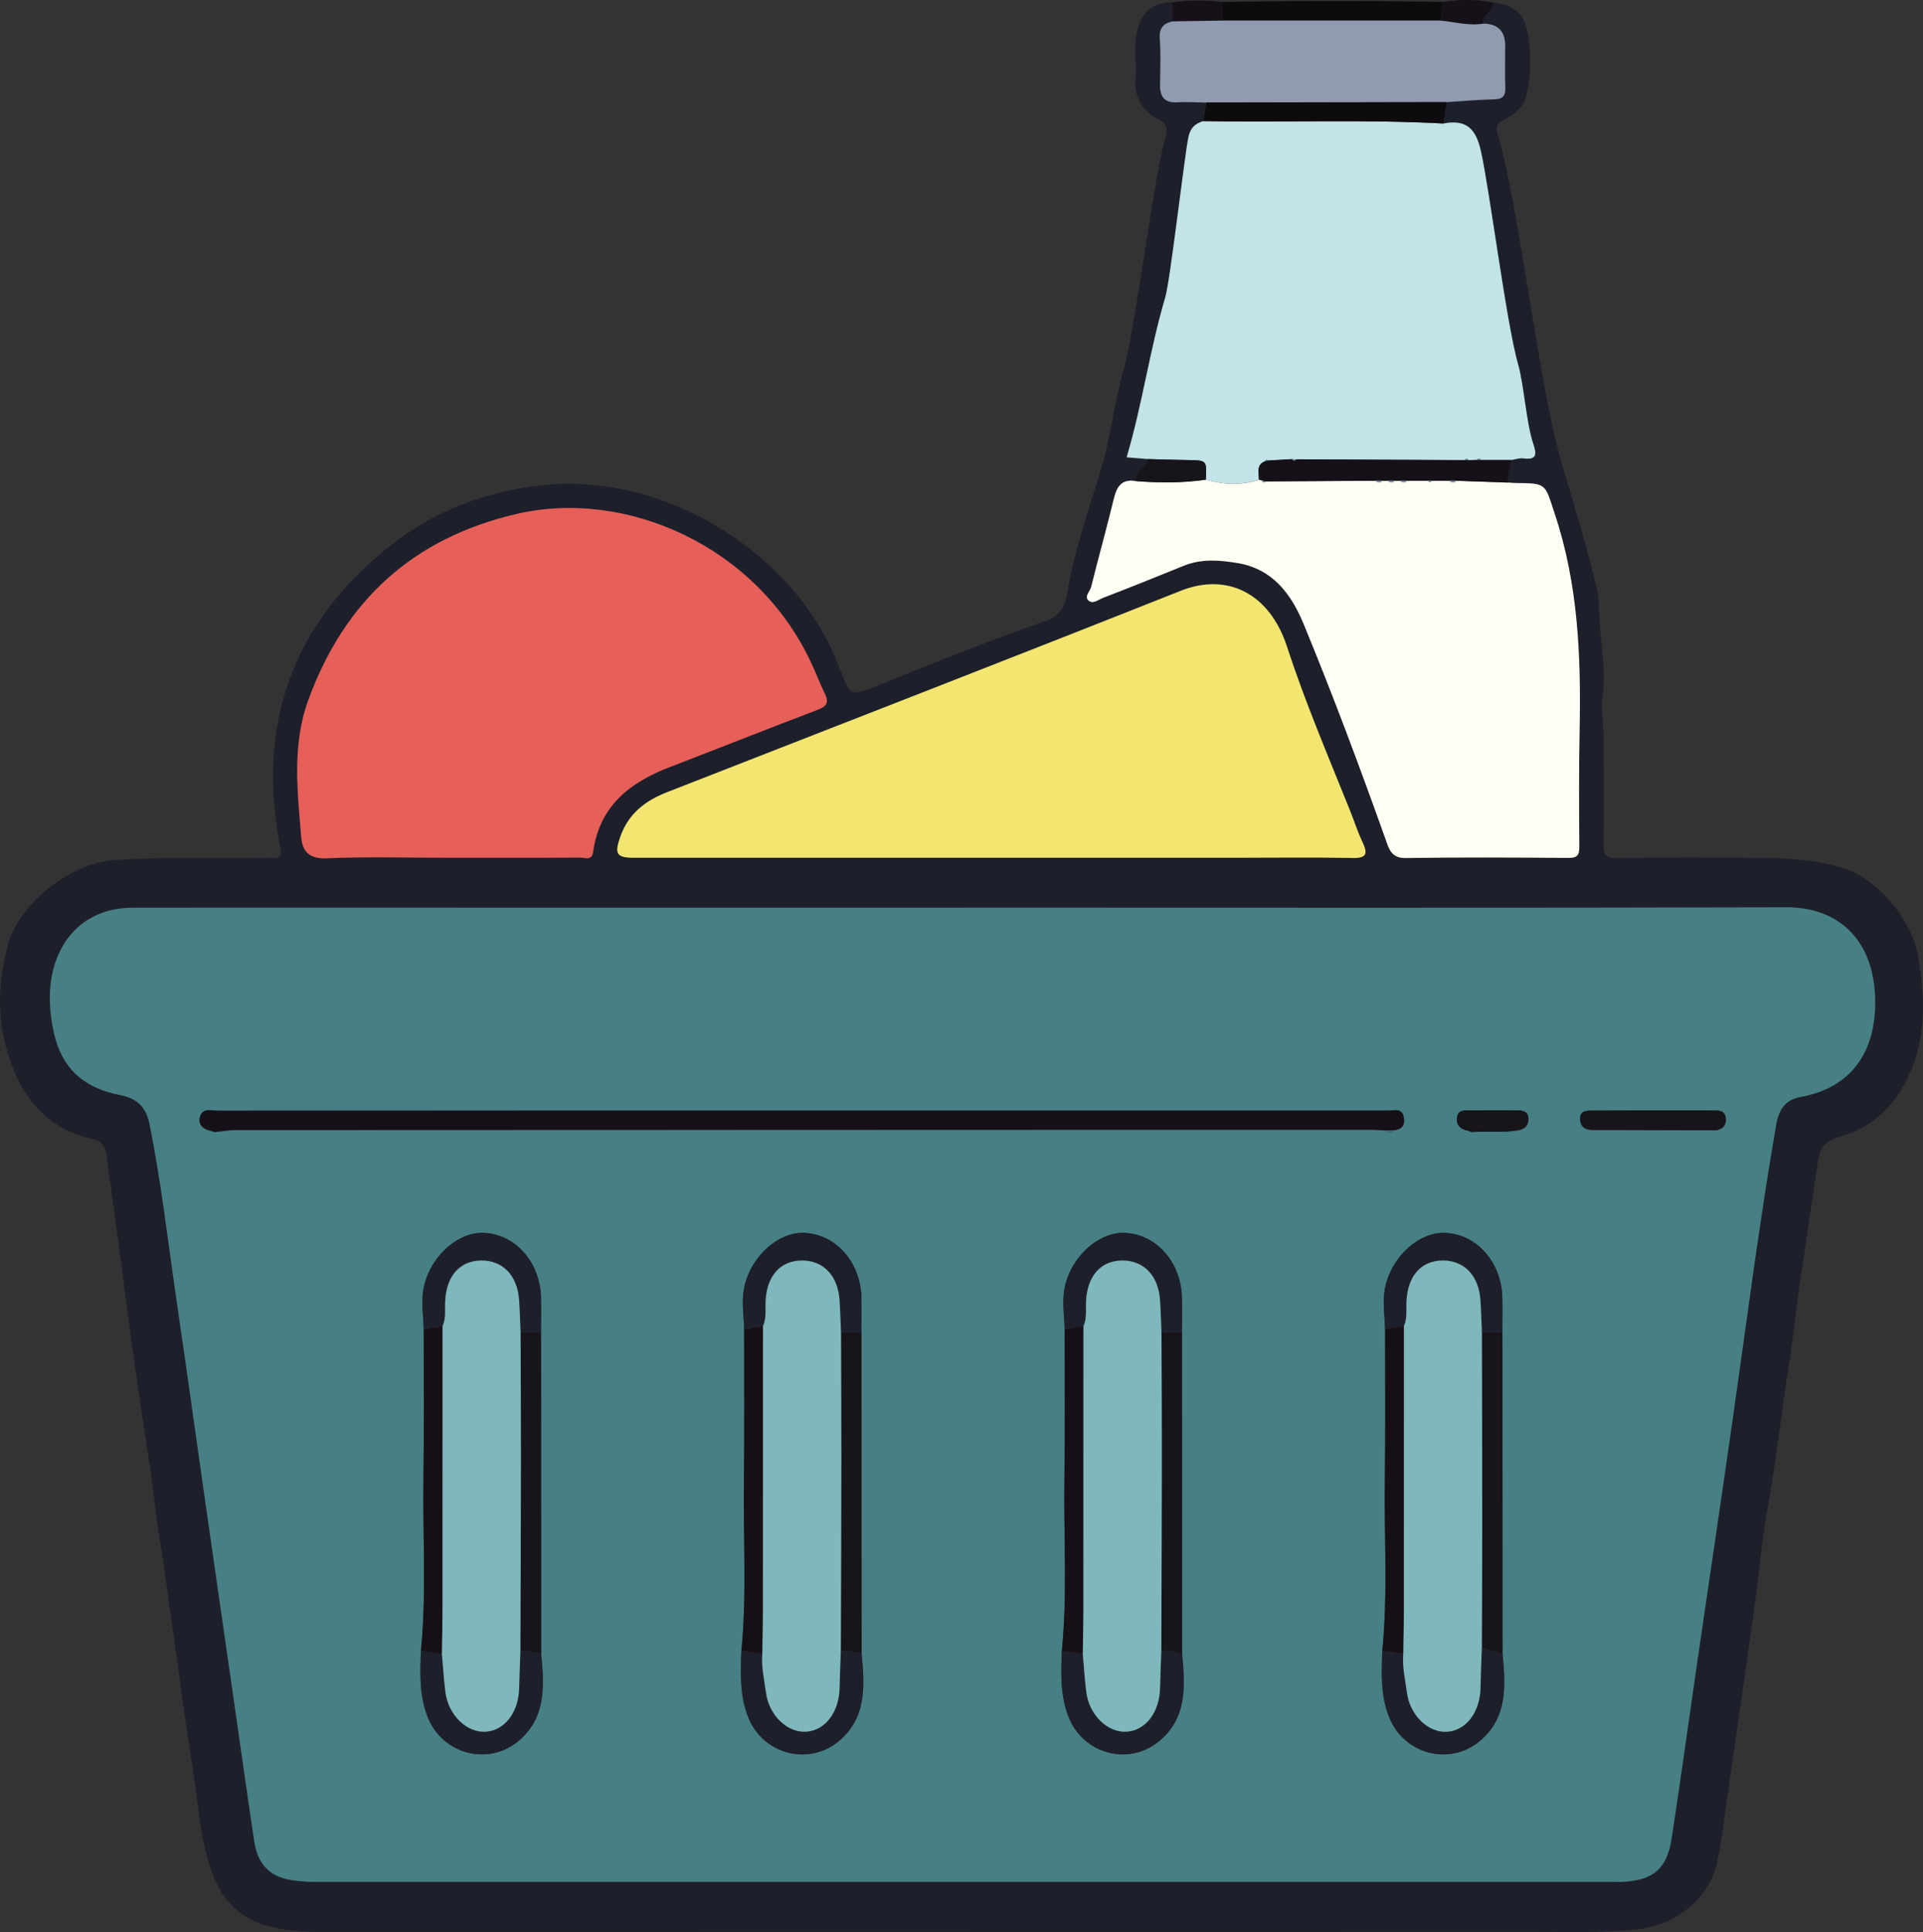
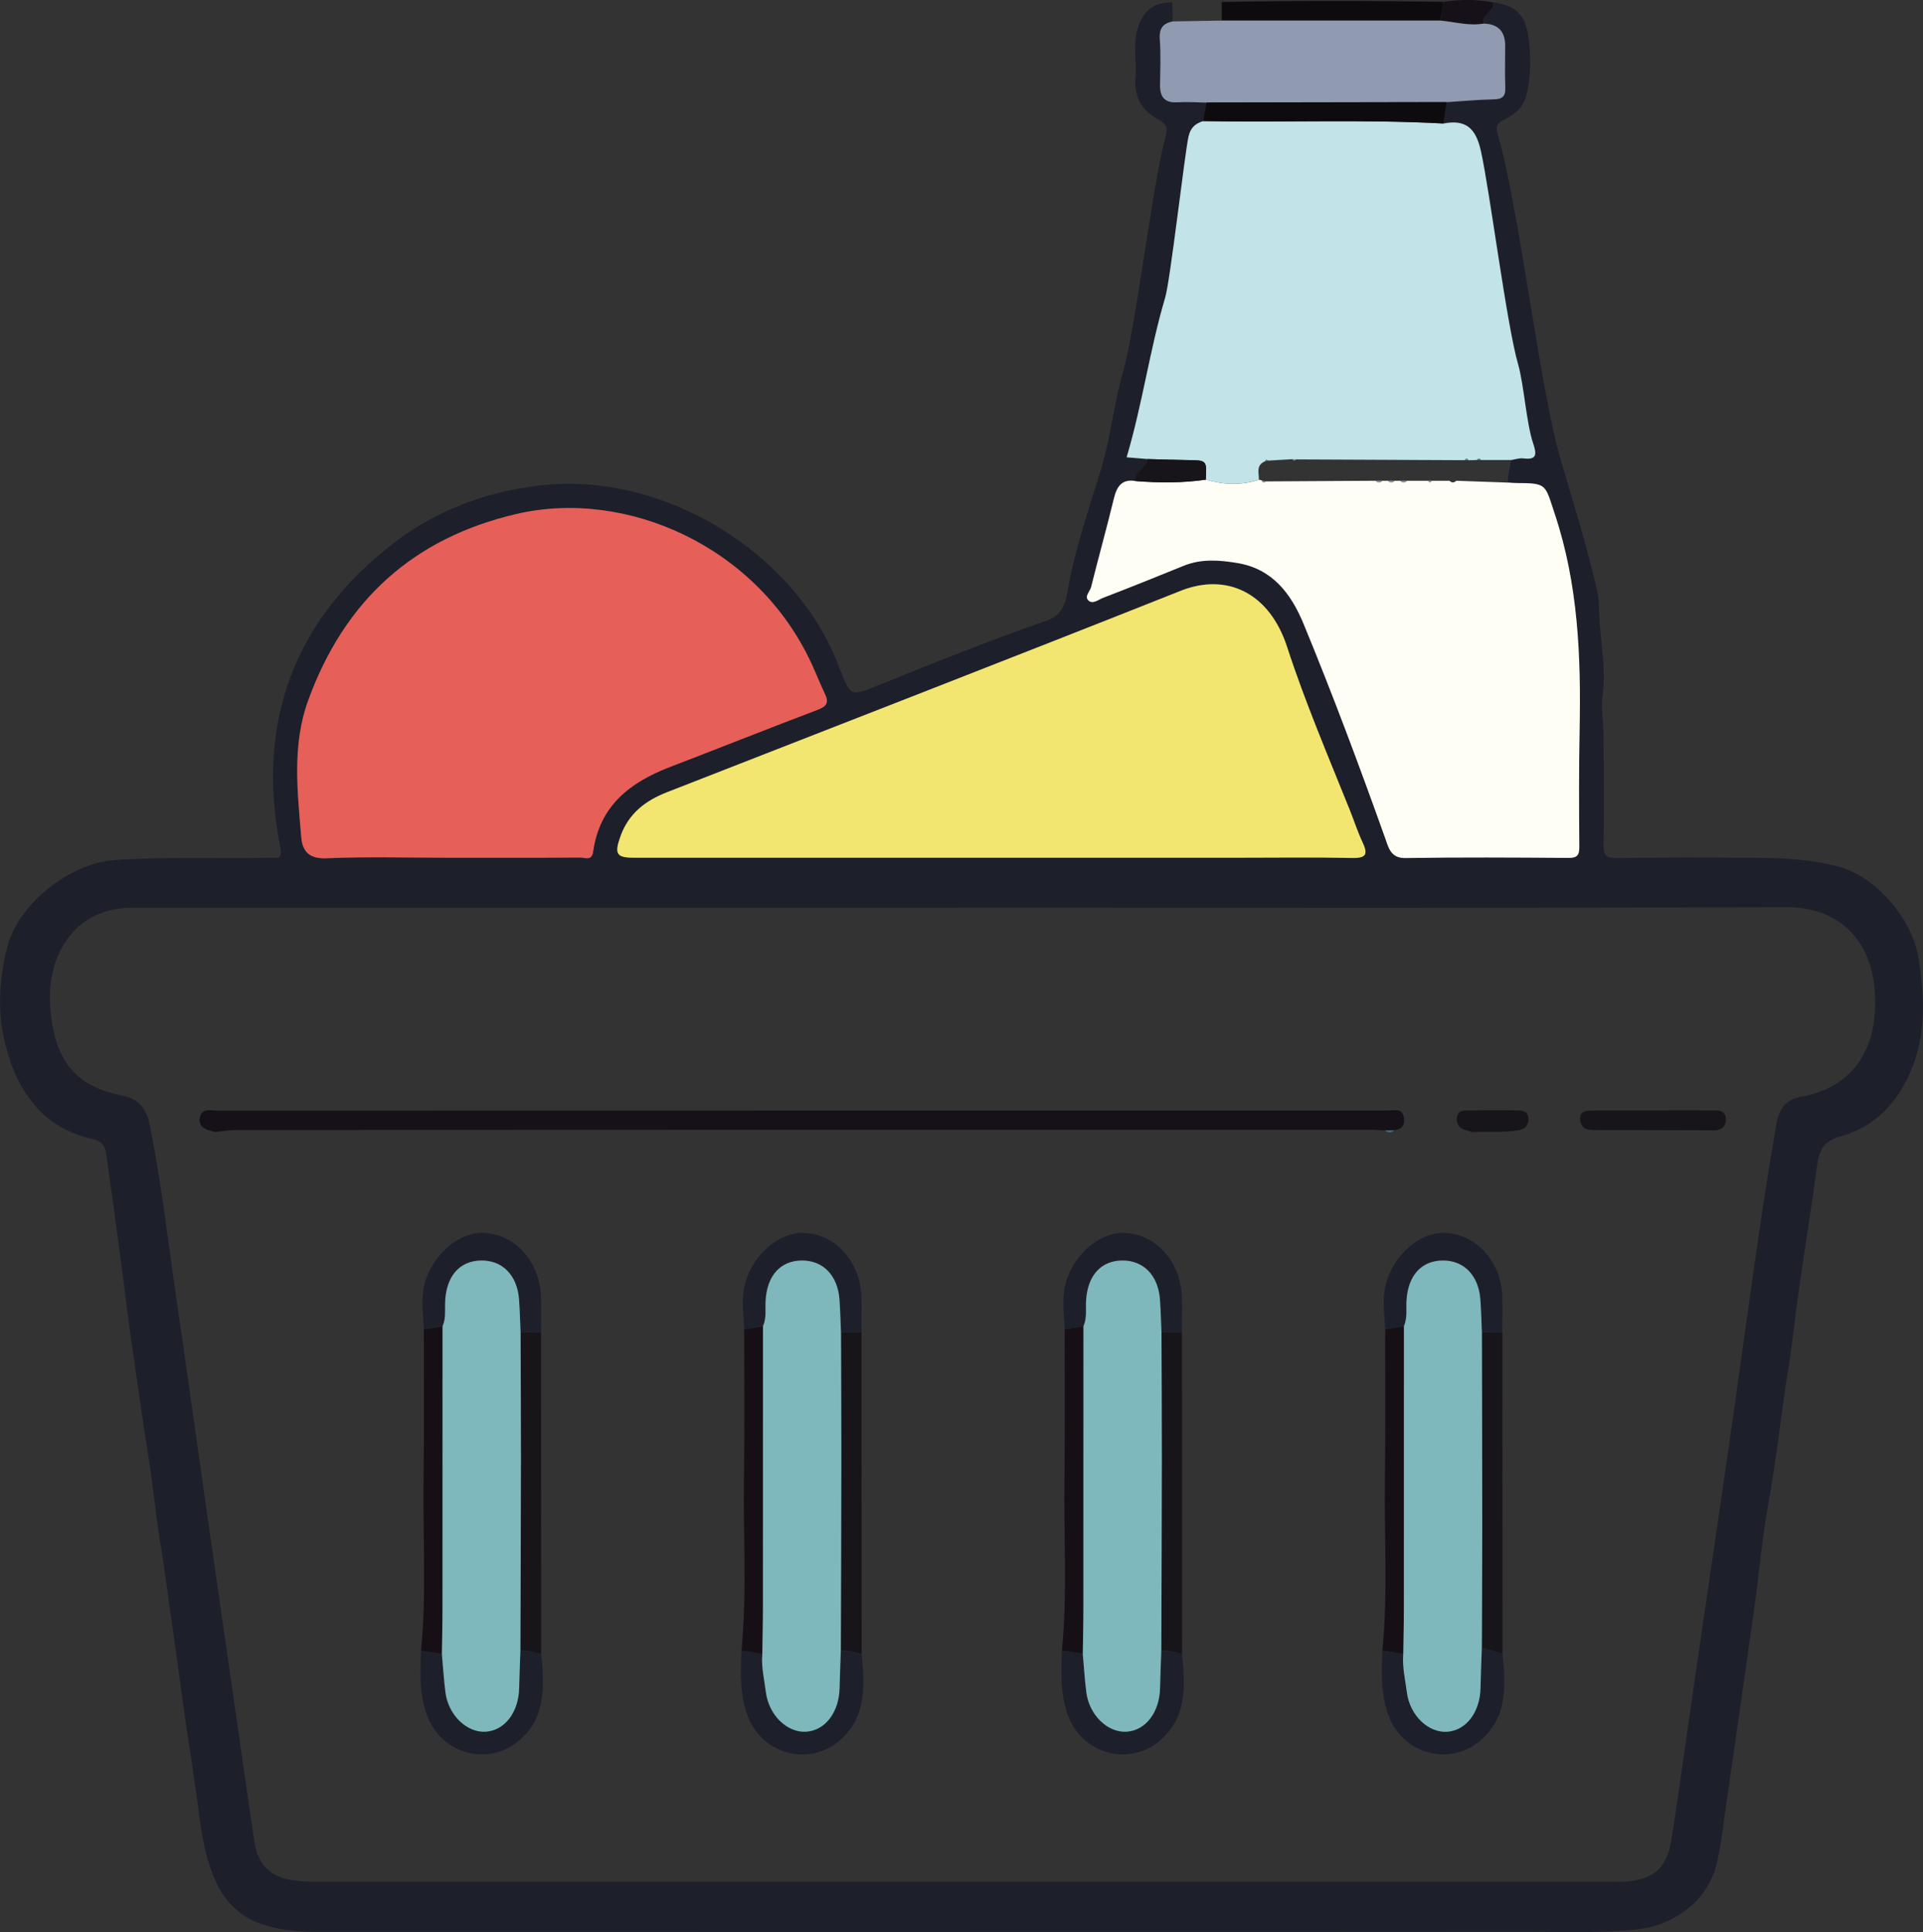
<svg xmlns="http://www.w3.org/2000/svg" id="Layer_1" width="321.56" height="322.98" viewBox="0 0 321.56 322.98">
  <rect x="0" y="0" width="321.56" height="322.98" fill="#333333" stroke="none" />
  <path d="m249.63.39c4.32.61,5.71,2.24,6.15,7.49.22,2.67.1,5.35-.52,7.97-.48,2-1.89,3.26-3.66,4.12-1.03.5-1.6.97-1.18,2.38,3.57,12.08,7.01,42.46,10.57,54.55,2.17,7.37,4.46,14.7,6.17,22.2.25,1.09.2,2.25.24,3.32.15,4.63,1.22,9.2.58,13.89-.29,2.14.15,4.38.16,6.57.04,6.09.11,12.18,0,18.26-.03,1.8.38,2.33,2.23,2.3,7.98-.11,15.97-.1,23.95-.03,4.47.04,8.91.32,13.28,1.51,6.14,1.68,12.18,8.73,13.2,15.21.92,5.78,1.3,11.47-.6,17.1-2.12,6.29-6.14,11.01-12.47,12.76-3.27.91-3.59,2.75-3.94,5.36-.92,6.76-2.01,13.49-2.98,20.24-.61,4.22-1.01,8.47-1.69,12.67-1.25,7.81-2.07,15.68-3.48,23.47-.97,5.35-1.44,10.8-2.18,16.2-.74,5.41-1.51,10.81-2.28,16.21-.77,5.4-1.55,10.79-2.34,16.18-.55,3.71-.92,7.46-1.74,11.11-1.38,6.16-7.08,10.44-13.28,11.1-6.5.7-12.99.39-19.48.4-66.8.05-133.6.03-200.4.03-3.22,0-6.41-.15-9.55-1.09-4-1.2-6.78-3.83-8.4-7.52-1.58-3.59-2.26-7.49-2.75-11.42-.7-5.56-1.63-11.09-2.43-16.64-.59-4.13-1.09-8.28-1.7-12.41-.81-5.47-1.47-10.96-2.38-16.42-.68-4.11-1.04-8.29-1.68-12.42-1.06-6.81-2.07-13.62-3.03-20.44-.77-5.47-1.41-10.96-2.15-16.44-.69-5.16-1.42-10.31-2.14-15.46-.17-1.21-.91-2-2.05-2.24-8.48-1.8-12.73-7.93-14.75-15.68-1.4-5.4-1.13-11.07.32-16.59,1.88-7.18,10.51-13.88,17.77-14.4,8.74-.61,17.47-.22,26.2-.4,1.18-.02,2.07.42,1.63-1.83-4.09-20.86,2.37-37.97,18.98-50.77,7-5.39,15.17-8.49,24.15-9.6,21.03-2.58,42.99,11.3,50.17,29.92.09.24.19.48.28.72,1.78,4.56,1.8,4.62,6.28,2.8,9.38-3.81,18.78-7.55,28.32-10.89,2.54-.89,3.13-2.81,3.51-5.02,1.19-7.01,3.59-13.68,5.62-20.45,1.63-5.44,2.12-10.94,3.7-16.39,1.99-6.84,5.02-31.92,6.98-38.76.36-1.26.58-2.29-1.24-3.22-2.45-1.26-4-3.62-3.73-6.75.25-2.9-.52-5.86.48-8.73.97-2.8,2.69-4.04,5.7-4.03,0,1.07,0,2.13.01,3.2-1.67.33-2.26,1.25-2.12,3.04.2,2.49.08,5.01.04,7.52-.03,2.03.74,3.07,2.89,2.94,1.61-.1,3.24.03,4.86.05-.18,1.04-.36,2.08-.54,3.11-1.31.41-2.12,1.1-2.45,2.63-.63,2.89-3.04,23.98-3.88,26.83-2.63,8.88-3.79,17.75-6.46,26.74,1.19.1,2.37.2,3.54.29-.12,1.55-2.25,1.95-2.06,3.68-2.28-.39-3.13.89-3.63,2.92-1.2,4.95-2.58,9.86-3.81,14.81-.19.75-1.22,1.59-.39,2.28.72.6,1.64-.2,2.4-.49,4.51-1.73,9-3.54,13.48-5.36,2.97-1.2,5.99-.97,9.02-.45,5.82.99,8.95,5.13,11.02,10.16,4.9,11.85,9.38,23.87,13.69,35.95.51,1.44.89,3.23,3.32,3.2,9.09-.14,18.19-.09,27.28-.02,1.49.01,1.83-.46,1.82-1.9-.05-6.52-.08-13.04.05-19.55.24-12.23-.24-24.32-4.17-36.1-1.66-4.95-1.24-5.09-6.49-5.12-.43,0-.85-.06-1.28-.08-.2-1.31.38-2.51.51-3.78.67-.1,1.37-.35,2.02-.27,2.32.3,2.25-.7,1.65-2.5-1.15-3.45-2.1-6.96-3.1-10.46-1.93-6.71-4.12-31.63-5.63-38.44-.86-3.87-2.58-5.29-6.26-4.58.18-1.19.35-2.38.53-3.58,2.63-.17,5.27-.42,7.9-.47,1.43-.03,1.96-.51,1.9-1.98-.09-2.33-.02-4.67-.02-7q0-3.6-3.62-3.68c-.44-1.62,1.93-1.97,1.56-3.55Zm-88.66,151.35c-24.98,0-49.97,0-74.95,0-21.29,0-42.58,0-63.87,0-6.02,0-10.67,3.13-12.74,8.74-1.32,3.58-1.28,7.37-.62,11.06,1.19,6.72,4.83,10.28,11.5,11.56,2.69.52,4.17,2.06,4.72,4.78,2.01,9.94,3.13,20.01,4.6,30.03,1.66,11.31,3.22,22.63,4.84,33.94,1.47,10.29,2.96,20.57,4.44,30.85,1.21,8.4,2.39,16.8,3.65,25.19.53,3.54,2.43,5.8,6.12,6.38,1.28.2,2.54.31,3.83.31,72.29,0,144.58,0,216.86,0,.69,0,1.38.03,2.06,0,5.1-.29,7.34-2.18,8.13-7.3,1.48-9.67,2.81-19.36,4.22-29.04,2.01-13.8,4.07-27.58,6.04-41.39,2.33-16.28,4.41-32.61,7.21-48.82.43-2.51,1.5-4.2,4.08-4.66,8.74-1.58,12.93-7.91,12.44-17.21-.49-9.22-6.23-14.52-14.76-14.49-45.93.13-91.86.06-137.79.06Zm-85.84-8.35c7.29,0,14.58.02,21.88-.03.77,0,1.95.63,2.18-.99,1.06-7.69,6.19-11.6,12.82-14.14,8.25-3.16,16.45-6.44,24.72-9.57,1.48-.56,1.92-1.19,1.22-2.65-.78-1.64-1.45-3.34-2.21-4.99-9.05-19.7-31.04-29.38-49.41-25.09-17.23,4.03-28.67,14.41-34.77,31.08-2.75,7.51-1.82,15.24-1.19,22.93.19,2.32,1.29,3.66,4.17,3.54,6.85-.29,13.72-.09,20.59-.09Zm90.8,0c13.73,0,27.46,0,41.2,0,6.35,0,12.7-.08,19.05.04,2.4.05,2.55-.75,1.65-2.66-.81-1.72-1.39-3.54-2.1-5.31-3.63-9.05-7.48-18.03-10.5-27.31-2.95-9.07-10.1-12.45-17.81-9.38-28.59,11.36-57.27,22.48-85.92,33.68-3.58,1.4-6.4,3.53-7.77,7.41-1,2.83-.69,3.53,2.21,3.53,20,0,40,0,59.99,0Z" fill="#1d202a" />
  <path d="m204.29.33c12.37-.23,24.74-.22,37.1-.02-.17,1.04-.35,2.08-.52,3.12-12.19,0-24.38,0-36.57,0,0-1.04,0-2.07,0-3.11Z" fill="#0e0b0e" />
  <path d="m240.87,3.43c.17-1.04.35-2.08.52-3.12,2.75-.42,5.5-.44,8.24.08.37,1.58-2,1.94-1.56,3.55-2.44.41-4.81-.29-7.21-.51Z" fill="#161119" />
-   <path d="m204.29.33c0,1.04,0,2.07,0,3.11-2.74.05-5.49.1-8.23.14,0-1.07,0-2.13-.01-3.2,2.74-.37,5.49-.39,8.24-.05Z" fill="#161119" />
-   <path d="m160.97,151.74c45.93,0,91.86.07,137.79-.06,8.53-.02,14.26,5.27,14.76,14.49.5,9.3-3.7,15.63-12.44,17.21-2.58.47-3.64,2.15-4.08,4.66-2.81,16.21-4.88,32.54-7.21,48.82-1.97,13.8-4.03,27.59-6.04,41.39-1.41,9.68-2.73,19.37-4.22,29.04-.78,5.11-3.03,7.01-8.13,7.3-.68.04-1.37,0-2.06,0-72.29,0-144.58,0-216.86,0-1.28,0-2.54-.11-3.83-.31-3.7-.58-5.59-2.84-6.12-6.38-1.26-8.39-2.44-16.79-3.65-25.19-1.48-10.28-2.97-20.57-4.44-30.85-1.62-11.31-3.18-22.63-4.84-33.94-1.48-10.02-2.6-20.1-4.6-30.03-.55-2.72-2.03-4.26-4.72-4.78-6.67-1.28-10.31-4.84-11.5-11.56-.65-3.69-.7-7.48.62-11.06,2.07-5.6,6.72-8.73,12.74-8.74,21.29-.02,42.58,0,63.87,0,24.98,0,49.97,0,74.95,0Zm84.53,37.29c.21.07.41.14.62.21,2.56-.16,5.13.13,7.69-.29,1.15-.19,1.73-.74,1.77-1.82.05-1.31-.89-1.52-1.92-1.52-2.57,0-5.14-.01-7.71.01-.92,0-2.08-.18-2.3,1.09-.23,1.33.55,2.1,1.85,2.31Zm41.24-.07c1.25-.09,1.95-.81,1.83-2.03-.14-1.47-1.38-1.28-2.39-1.3-1.29-.02-2.57-.02-3.86-.02-5.32,0-10.64.01-15.96.04-1.03,0-2.25-.03-2.14,1.52.09,1.25.95,1.76,2.15,1.72.6-.02,1.2,0,1.8,0,6.01.02,12.01.03,18.02.05.18,0,.37,0,.55,0Zm-215.9,33.25c0,8.41.08,16.81-.04,25.22-.13,9.51.52,19.03-.42,28.52-.15,3.81-.3,7.61,1.19,11.24,2.47,6.01,9.92,8.03,14.96,3.97,4.81-3.88,4.47-9.28,3.95-14.68,0-17.92-.02-35.85-.02-53.77,0-1.91.04-3.82,0-5.73-.12-6-4.31-10.71-9.64-10.88-4.74-.15-9.57,4.77-10.12,10.15-.21,2.01.1,3.97.14,5.95Zm53.59,0c0,8.41.08,16.81-.04,25.22-.13,9.51.52,19.03-.42,28.52-.15,3.81-.3,7.61,1.19,11.24,2.47,6.01,9.92,8.03,14.96,3.97,4.81-3.88,4.47-9.28,3.95-14.68,0-17.92-.02-35.85-.02-53.77,0-1.91.04-3.82,0-5.73-.12-6-4.31-10.71-9.64-10.88-4.74-.15-9.57,4.77-10.12,10.15-.21,2.01.1,3.97.14,5.95Zm53.13,53.74c-.15,3.81-.3,7.61,1.19,11.24,2.47,6.01,9.92,8.03,14.96,3.97,4.81-3.88,4.47-9.28,3.95-14.68,0-17.92-.02-35.85-.02-53.77,0-1.91.04-3.82,0-5.73-.12-6-4.31-10.71-9.64-10.88-4.74-.15-9.57,4.77-10.12,10.15-.21,2.01.1,3.97.14,5.95,0,8.41.08,16.81-.04,25.22-.13,9.51.52,19.03-.42,28.52Zm54.04-53.74c0,8.41.08,16.81-.04,25.22-.13,9.51.52,19.03-.42,28.52-.15,3.81-.3,7.61,1.19,11.24,2.47,6.01,9.92,8.03,14.96,3.97,4.81-3.88,4.47-9.28,3.95-14.68,0-17.92-.02-35.85-.02-53.77,0-1.91.04-3.82,0-5.73-.12-6-4.31-10.71-9.64-10.88-4.74-.15-9.57,4.77-10.12,10.15-.21,2.01.1,3.97.14,5.95Zm-196.29-33.16l.62.2c1.19-.12,2.38-.35,3.57-.35,63.18-.03,126.36-.03,189.54-.04.86,0,1.71.07,2.57.11.5.46,1,.46,1.49-.01,1.27-.11,1.86-.82,1.65-2.09-.29-1.71-1.67-1.19-2.68-1.19-23.42-.02-46.84,0-70.26,0-41.78,0-83.56,0-125.34.02-1.1,0-2.65-.57-3.05,1.09-.32,1.32.64,2.05,1.89,2.29Z" fill="#468085" />
  <path d="m75.13,143.39c-6.86,0-13.73-.2-20.59.09-2.89.12-3.98-1.22-4.17-3.54-.63-7.68-1.56-15.41,1.19-22.93,6.1-16.66,17.54-27.05,34.77-31.08,18.37-4.3,40.36,5.39,49.41,25.09.76,1.65,1.42,3.35,2.21,4.99.7,1.46.26,2.09-1.22,2.65-8.26,3.13-16.47,6.4-24.72,9.57-6.64,2.55-11.76,6.46-12.82,14.14-.22,1.62-1.4.98-2.18.99-7.29.05-14.58.03-21.88.03Z" fill="#e75f59" />
  <path d="m165.93,143.39c-20,0-40,0-59.99,0-2.9,0-3.21-.7-2.21-3.53,1.37-3.87,4.18-6,7.77-7.41,28.65-11.21,57.33-22.32,85.92-33.68,7.72-3.07,14.86.32,17.81,9.38,3.02,9.28,6.87,18.26,10.5,27.31.71,1.77,1.29,3.59,2.1,5.31.9,1.91.75,2.71-1.65,2.66-6.35-.13-12.7-.04-19.05-.04-13.73,0-27.46,0-41.2,0Z" fill="#f2e671" />
  <path d="m252.2,80.67c.43.03.85.08,1.28.08,5.25.02,4.84.16,6.49,5.12,3.94,11.78,4.41,23.87,4.17,36.1-.13,6.51-.1,13.03-.05,19.55.01,1.44-.33,1.91-1.82,1.9-9.09-.07-18.19-.12-27.28.02-2.43.04-2.81-1.76-3.32-3.2-4.31-12.08-8.8-24.1-13.69-35.95-2.08-5.03-5.2-9.18-11.02-10.16-3.04-.51-6.06-.75-9.02.45-4.48,1.82-8.97,3.63-13.48,5.36-.75.29-1.68,1.09-2.4.49-.83-.69.2-1.53.39-2.28,1.23-4.95,2.61-9.86,3.81-14.81.49-2.03,1.34-3.31,3.63-2.92,3.93.32,7.86.33,11.77-.23,2.96.85,5.92.97,8.88.01.14.02.28.05.42.1.16.26.31.54.64.18l18.43-.11c.38.36.75.36,1.12,0,.31,0,.62,0,.94,0,.37.36.75.36,1.12,0,.31,0,.62,0,.94,0,.37.36.75.36,1.12,0,1.17,0,2.34,0,3.51,0,.2.29.41.32.61,0h2.99c.38.37.75.37,1.13,0,2.9.1,5.8.2,8.7.31Z" fill="#fffef5" />
  <path d="m210.51,80.2c-2.96.96-5.92.84-8.88-.01.18-3.26.18-3.24-3.06-3.28-2.21-.03-4.43-.11-6.64-.17-1.17-.1-2.34-.19-3.54-.29,2.67-8.99,3.83-17.86,6.46-26.74.84-2.84,3.25-23.93,3.88-26.83.33-1.53,1.14-2.22,2.45-2.63,13.39.25,26.8-.32,40.19.4,3.69-.71,5.4.72,6.26,4.58,1.52,6.81,4.29,28.93,6.22,35.64,1,3.5,1.37,9.81,2.52,13.26.6,1.79.67,2.8-1.65,2.5-.65-.08-1.34.17-2.02.27-1.69,0-3.38,0-5.07,0-.22-.31-.43-.31-.65,0-.47.01-.95.03-1.42.04-.2-.31-.41-.33-.63-.01-9.39-.04-18.78-.08-28.17-.13-.24-.01-.49-.02-.73-.03-1.32.08-2.65.15-3.97.23-.24-.2-.41-.15-.54.13-1.53.63-.99,1.95-1.01,3.08Z" fill="#c2e3e7" />
  <path d="m196.06,3.58c2.74-.05,5.49-.1,8.23-.14,12.19,0,24.38,0,36.57,0,2.4.23,4.76.93,7.21.51q3.62.08,3.62,3.68c0,2.33-.07,4.67.02,7,.06,1.46-.47,1.95-1.9,1.98-2.64.05-5.27.3-7.9.47-13.39.02-26.78.05-40.18.07-1.62-.03-3.25-.15-4.86-.05-2.15.13-2.92-.91-2.89-2.94.04-2.51.15-5.03-.04-7.52-.14-1.79.45-2.72,2.12-3.04Z" fill="#909bb1" />
-   <path d="m247.64,76.89c1.69,0,3.38,0,5.07,0-.13,1.27-.72,2.47-.51,3.78-2.9-.1-5.8-.2-8.7-.31-.38,0-.75,0-1.13,0-1,0-2,0-2.99,0-.2,0-.41,0-.62,0-1.17,0-2.34,0-3.51,0-.37,0-.75,0-1.12,0-.31,0-.62,0-.94,0-.37,0-.75,0-1.12,0-.31,0-.62,0-.94,0-.37,0-.75,0-1.12,0-6.14.04-12.29.08-18.43.11-.21-.06-.43-.12-.64-.18-.14-.04-.28-.08-.42-.1.02-1.13-.52-2.45,1.01-3.08.18-.04.36-.08.54-.13,1.32-.08,2.65-.15,3.97-.23.23.32.47.33.73.03,9.39.04,18.78.08,28.17.13.21,0,.42,0,.63.01.47-.01.95-.03,1.42-.04.22,0,.43,0,.65,0Z" fill="#161119" />
  <path d="m201.73,17.13c13.39-.02,26.78-.05,40.18-.07-.18,1.19-.35,2.38-.53,3.58-13.39-.72-26.79-.15-40.19-.4.18-1.04.36-2.08.54-3.11Z" fill="#0e0b0e" />
  <path d="m191.93,76.74c2.21.06,4.43.14,6.64.17,3.24.04,3.24.02,3.06,3.28-3.91.56-7.84.55-11.77.23-.19-1.73,1.94-2.13,2.06-3.68Z" fill="#17141a" />
  <path d="m231.62,188.97c-.86-.04-1.71-.11-2.57-.11-63.18,0-126.36.01-189.54.04-1.19,0-2.38.23-3.57.35-.21-.07-.42-.13-.62-.2-1.25-.24-2.21-.96-1.89-2.29.4-1.66,1.96-1.08,3.05-1.09,41.78-.02,83.56-.02,125.34-.02,23.42,0,46.84-.01,70.26,0,1.01,0,2.39-.52,2.68,1.19.21,1.28-.38,1.98-1.65,2.09-.5,0-1,.01-1.49.02Z" fill="#161119" />
  <path d="m197.64,222.71c0,17.92.02,35.85.02,53.77-1.16-.2-2.26-.7-3.47-.53.03-10.7.08-21.39.09-32.09,0-7.04-.04-14.09-.06-21.13,1.14,0,2.28-.02,3.43-.02Z" fill="#17141a" />
  <path d="m144.06,222.71c0,17.92.02,35.85.02,53.77-1.16-.2-2.26-.7-3.47-.53.03-10.7.08-21.39.09-32.09,0-7.04-.04-14.09-.06-21.13,1.14,0,2.28-.02,3.43-.02Z" fill="#17141a" />
  <path d="m90.47,222.71c0,17.92.02,35.85.02,53.77-1.16-.2-2.26-.7-3.47-.53.03-10.7.08-21.39.09-32.09,0-7.04-.04-14.09-.06-21.13,1.14,0,2.28-.02,3.43-.02Z" fill="#17141a" />
  <path d="m251.23,222.71c0,17.92.02,35.85.02,53.77-1.15-.35-2.31-.7-3.46-1.05.03-6.78.07-13.56.07-20.35,0-10.78-.04-21.57-.06-32.35,1.14,0,2.28-.02,3.43-.02Z" fill="#17141a" />
  <path d="m231.16,275.95c.93-9.49.29-19.01.42-28.52.11-8.41.03-16.81.04-25.22,1.05-.17,2.1-.34,3.16-.51,0,15.76,0,31.52-.01,47.28,0,2.5-.06,5.01-.1,7.51-1.17-.18-2.33-.36-3.5-.54Z" fill="#161016" />
  <path d="m177.57,275.95c.93-9.49.29-19.01.42-28.52.11-8.41.03-16.81.04-25.22,1.05-.17,2.1-.34,3.16-.51,0,15.76,0,31.52-.01,47.28,0,2.5-.06,5.01-.1,7.51-1.17-.18-2.33-.36-3.5-.54Z" fill="#161016" />
  <path d="m123.98,275.95c.93-9.49.29-19.01.42-28.52.11-8.41.03-16.81.04-25.22,1.05-.17,2.1-.34,3.16-.51,0,15.76,0,31.52-.01,47.28,0,2.5-.06,5.01-.1,7.51-1.17-.18-2.33-.36-3.5-.54Z" fill="#161016" />
  <path d="m70.4,275.95c.93-9.49.29-19.01.42-28.52.11-8.41.03-16.81.04-25.22,1.05-.17,2.1-.34,3.16-.51,0,15.76,0,31.52-.01,47.28,0,2.5-.06,5.01-.1,7.51-1.17-.18-2.33-.36-3.5-.54Z" fill="#161016" />
  <path d="m231.16,275.95c1.17.18,2.33.36,3.5.54-.19,2.18.33,4.29.6,6.42.5,3.87,3.59,6.82,6.76,6.6,3.17-.22,5.47-3.27,5.56-7.31.05-2.25.15-4.51.22-6.76,1.15.35,2.31.7,3.46,1.05.52,5.4.86,10.8-3.95,14.68-5.04,4.06-12.48,2.04-14.96-3.97-1.49-3.63-1.34-7.44-1.19-11.24Z" fill="#1d202a" />
  <path d="m177.57,275.95c1.17.18,2.33.36,3.5.54.19,2.14.32,4.29.59,6.42.49,3.84,3.6,6.82,6.77,6.59,3.17-.22,5.47-3.27,5.56-7.3.04-2.08.14-4.16.21-6.24,1.21-.18,2.32.33,3.47.53.52,5.4.86,10.8-3.95,14.68-5.04,4.06-12.48,2.04-14.96-3.97-1.49-3.63-1.34-7.44-1.19-11.24Z" fill="#1d202a" />
  <path d="m70.4,275.95c1.17.18,2.33.36,3.5.54.19,2.14.32,4.29.59,6.42.49,3.84,3.6,6.82,6.77,6.59,3.17-.22,5.47-3.27,5.56-7.3.04-2.08.14-4.16.21-6.24,1.21-.18,2.32.33,3.47.53.52,5.4.86,10.8-3.95,14.68-5.04,4.06-12.48,2.04-14.96-3.97-1.49-3.63-1.34-7.44-1.19-11.24Z" fill="#1d202a" />
  <path d="m123.98,275.95c1.17.18,2.33.36,3.5.54-.19,2.18.33,4.29.6,6.42.5,3.87,3.59,6.82,6.76,6.6,3.17-.22,5.48-3.27,5.56-7.3.04-2.08.14-4.16.21-6.24,1.21-.18,2.32.33,3.47.53.52,5.4.86,10.8-3.95,14.68-5.04,4.06-12.48,2.04-14.96-3.97-1.49-3.63-1.34-7.44-1.19-11.24Z" fill="#1d202a" />
  <path d="m74.01,221.69c-1.05.17-2.1.34-3.16.51-.04-1.98-.35-3.94-.14-5.95.55-5.38,5.37-10.3,10.12-10.15,5.33.17,9.52,4.88,9.64,10.88.04,1.91,0,3.82,0,5.73-1.14,0-2.28.02-3.43.02-.08-1.81-.13-3.62-.25-5.43-.28-4.08-2.75-6.63-6.33-6.58-3.54.04-5.76,2.51-6.02,6.62-.09,1.45.18,2.95-.44,4.35Z" fill="#1d202a" />
  <path d="m127.59,221.69c-1.05.17-2.1.34-3.16.51-.04-1.98-.35-3.94-.14-5.95.55-5.38,5.37-10.3,10.12-10.15,5.33.17,9.52,4.88,9.64,10.88.04,1.91,0,3.82,0,5.73-1.14,0-2.28.02-3.43.02-.08-1.81-.13-3.62-.25-5.43-.28-4.08-2.75-6.63-6.33-6.58-3.54.04-5.76,2.51-6.02,6.62-.09,1.45.18,2.95-.44,4.35Z" fill="#1d202a" />
  <path d="m181.18,221.69c-1.05.17-2.1.34-3.16.51-.04-1.98-.35-3.94-.14-5.95.55-5.38,5.37-10.3,10.12-10.15,5.33.17,9.52,4.88,9.64,10.88.04,1.91,0,3.82,0,5.73-1.14,0-2.28.02-3.43.02-.08-1.81-.13-3.62-.25-5.43-.28-4.08-2.75-6.63-6.33-6.58-3.54.04-5.76,2.51-6.02,6.62-.09,1.45.18,2.95-.44,4.35Z" fill="#1d202a" />
  <path d="m234.76,221.69c-1.05.17-2.1.34-3.16.51-.04-1.98-.35-3.94-.14-5.95.55-5.38,5.37-10.3,10.12-10.15,5.33.17,9.52,4.88,9.64,10.88.04,1.91,0,3.82,0,5.73-1.14,0-2.28.02-3.43.02-.08-1.81-.13-3.62-.25-5.43-.28-4.08-2.75-6.63-6.33-6.58-3.54.04-5.76,2.51-6.02,6.62-.09,1.45.18,2.95-.44,4.35Z" fill="#1d202a" />
-   <path d="m286.2,188.95c-6.01-.02-12.01-.03-18.02-.05-.6,0-1.2-.02-1.8,0-1.2.04-2.07-.46-2.15-1.72-.11-1.55,1.11-1.52,2.14-1.52,5.32-.03,10.64-.03,15.96-.04,1.29,0,2.57,0,3.86.02,1.01.02,2.25-.18,2.39,1.3.12,1.22-.58,1.94-1.83,2.03-.18,0-.37,0-.55,0Z" fill="#17141a" />
+   <path d="m286.2,188.95c-6.01-.02-12.01-.03-18.02-.05-.6,0-1.2-.02-1.8,0-1.2.04-2.07-.46-2.15-1.72-.11-1.55,1.11-1.52,2.14-1.52,5.32-.03,10.64-.03,15.96-.04,1.29,0,2.57,0,3.86.02,1.01.02,2.25-.18,2.39,1.3.12,1.22-.58,1.94-1.83,2.03-.18,0-.37,0-.55,0" fill="#17141a" />
  <path d="m245.5,189.03c-1.3-.22-2.08-.98-1.85-2.31.22-1.26,1.38-1.08,2.3-1.09,2.57-.03,5.14-.02,7.71-.01,1.03,0,1.96.21,1.92,1.52-.04,1.08-.62,1.63-1.77,1.82-2.56.42-5.13.13-7.69.29-.21-.07-.41-.14-.62-.21Z" fill="#17141a" />
  <path d="m231.62,188.97c.5,0,1-.01,1.49-.02-.49.47-.99.47-1.49.02Z" fill="#416b77" />
  <path d="m286.2,188.95c.18,0,.37,0,.55,0-.18,0-.37,0-.55,0Z" fill="#396066" />
  <path d="m245.5,189.03c.21.07.41.14.62.21-.21-.07-.41-.14-.62-.21Z" fill="#396066" />
  <path d="m35.32,189.05c.21.07.42.13.62.2-.21-.07-.42-.13-.62-.2Z" fill="#416b77" />
-   <path d="m242.37,80.36c.38,0,.75,0,1.13,0-.38.36-.75.36-1.13,0Z" fill="#909bb1" />
  <path d="m230,80.36c.37,0,.75,0,1.12,0-.37.36-.75.36-1.12,0Z" fill="#909bb1" />
  <path d="m232.06,80.36c.37,0,.75,0,1.12,0-.37.36-.75.36-1.12,0Z" fill="#909bb1" />
  <path d="m234.13,80.36c.37,0,.75,0,1.12,0-.37.36-.75.36-1.12,0Z" fill="#909bb1" />
  <path d="m238.76,80.35c.21,0,.41,0,.62,0-.21.31-.41.28-.62,0Z" fill="#909bb1" />
  <path d="m210.93,80.29c.21.06.43.12.64.18-.33.36-.48.08-.64-.18Z" fill="#909bb1" />
  <path d="m247.64,76.89c-.22,0-.43,0-.65,0,.22-.31.43-.31.65,0Z" fill="#688f93" />
  <path d="m245.56,76.93c-.21,0-.42,0-.63-.01.22-.31.43-.3.63.01Z" fill="#688f93" />
  <path d="m216.77,76.79c-.26.29-.5.28-.73-.03.24.01.49.02.73.03Z" fill="#688f93" />
  <path d="m212.06,76.99c-.18.04-.36.08-.54.13.13-.28.3-.33.54-.13Z" fill="#688f93" />
  <path d="m181.18,221.69c.62-1.4.34-2.89.44-4.35.26-4.11,2.48-6.58,6.02-6.62,3.58-.04,6.05,2.5,6.33,6.58.13,1.81.17,3.62.25,5.43.02,7.04.07,14.09.06,21.13,0,10.7-.06,21.39-.09,32.09-.07,2.08-.16,4.16-.21,6.24-.08,4.03-2.39,7.08-5.56,7.3-3.17.22-6.28-2.76-6.77-6.59-.27-2.13-.4-4.28-.59-6.42.03-2.5.1-5.01.1-7.51.01-15.76.01-31.52.01-47.28Z" fill="#7eb7bc" />
  <path d="m127.59,221.69c.62-1.4.34-2.89.44-4.35.26-4.11,2.48-6.58,6.02-6.62,3.58-.04,6.05,2.5,6.33,6.58.13,1.81.17,3.62.25,5.43.02,7.04.07,14.09.06,21.13,0,10.7-.06,21.39-.09,32.09-.07,2.08-.16,4.16-.21,6.24-.08,4.03-2.39,7.08-5.56,7.3-3.17.22-6.26-2.73-6.76-6.6-.27-2.13-.79-4.24-.6-6.42.03-2.5.1-5.01.1-7.51.01-15.76.01-31.52.01-47.28Z" fill="#7eb7bc" />
  <path d="m74.01,221.69c.62-1.4.34-2.89.44-4.35.26-4.11,2.48-6.58,6.02-6.62,3.58-.04,6.05,2.5,6.33,6.58.13,1.81.17,3.62.25,5.43.02,7.04.07,14.09.06,21.13,0,10.7-.06,21.39-.09,32.09-.07,2.08-.16,4.16-.21,6.24-.08,4.03-2.39,7.08-5.56,7.3-3.17.22-6.28-2.76-6.77-6.59-.27-2.13-.4-4.28-.59-6.42.03-2.5.1-5.01.1-7.51.01-15.76.01-31.52.01-47.28Z" fill="#7eb7bc" />
  <path d="m234.76,221.69c.62-1.4.34-2.89.44-4.35.26-4.11,2.48-6.58,6.02-6.62,3.58-.04,6.05,2.5,6.33,6.58.13,1.81.17,3.62.25,5.43.02,10.78.06,21.57.06,32.35,0,6.78-.05,13.56-.07,20.35-.08,2.25-.18,4.51-.22,6.76-.09,4.03-2.39,7.08-5.56,7.31-3.17.22-6.26-2.73-6.76-6.6-.27-2.13-.79-4.24-.6-6.42.03-2.5.1-5.01.1-7.51.01-15.76.01-31.52.01-47.28Z" fill="#7eb7bc" />
</svg>